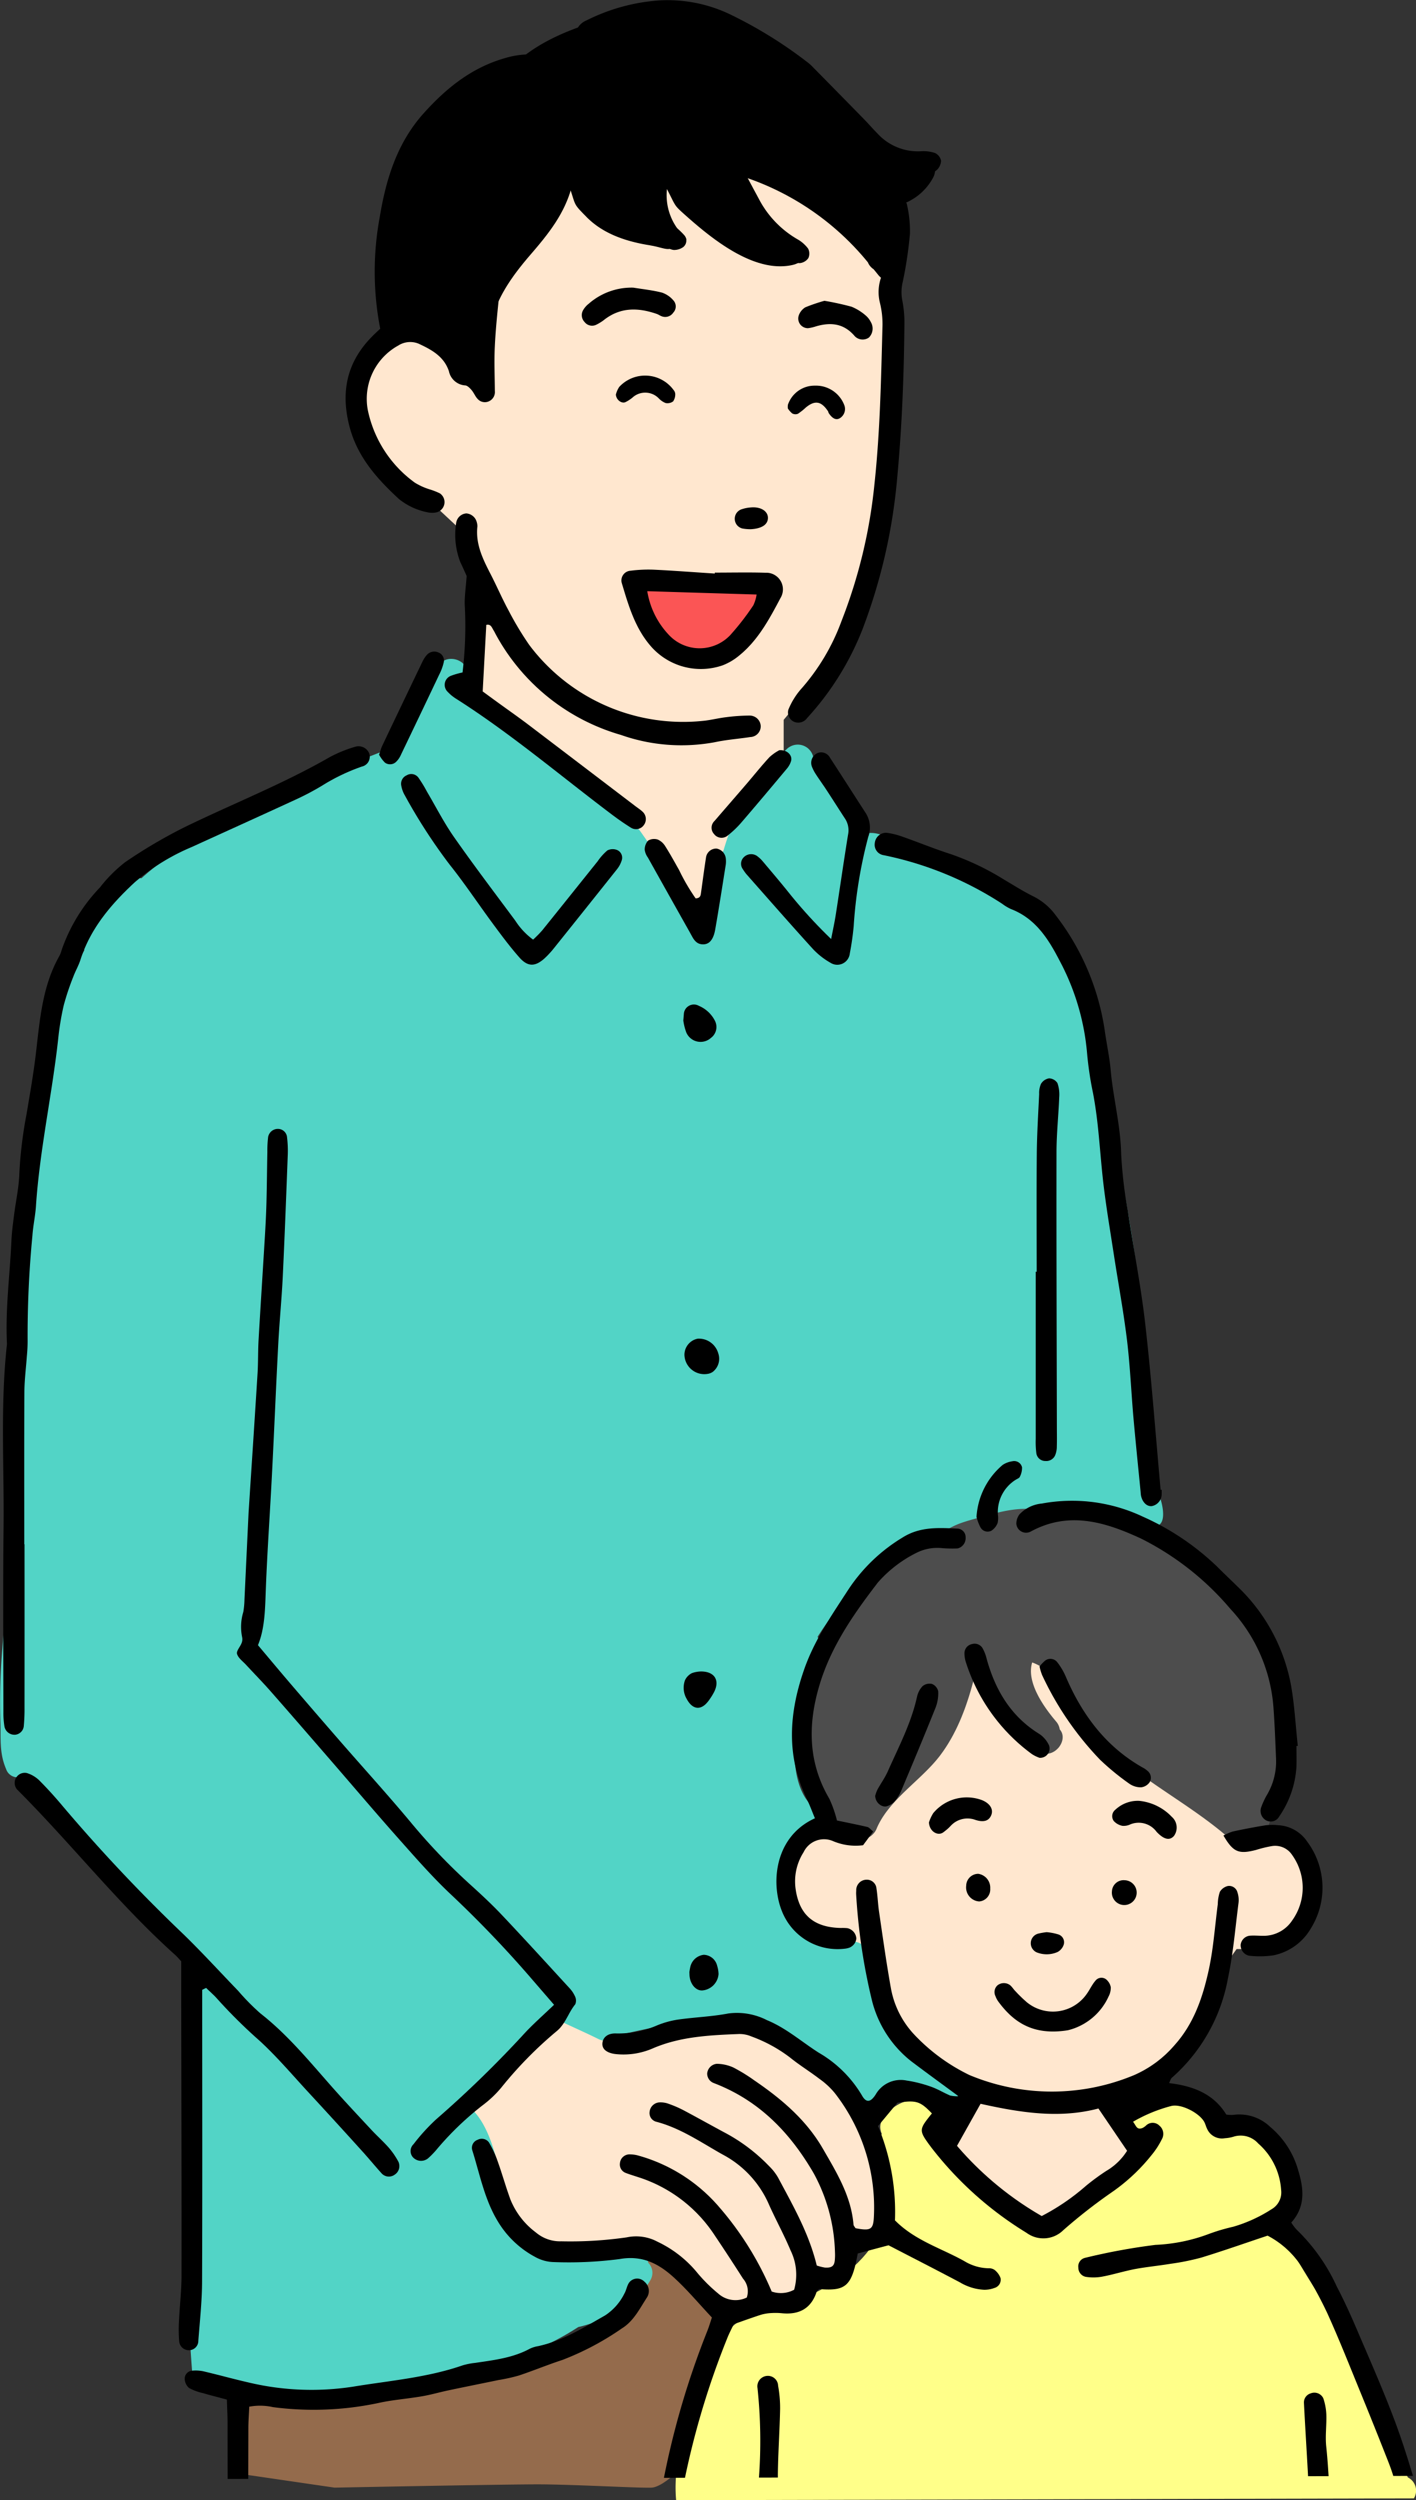
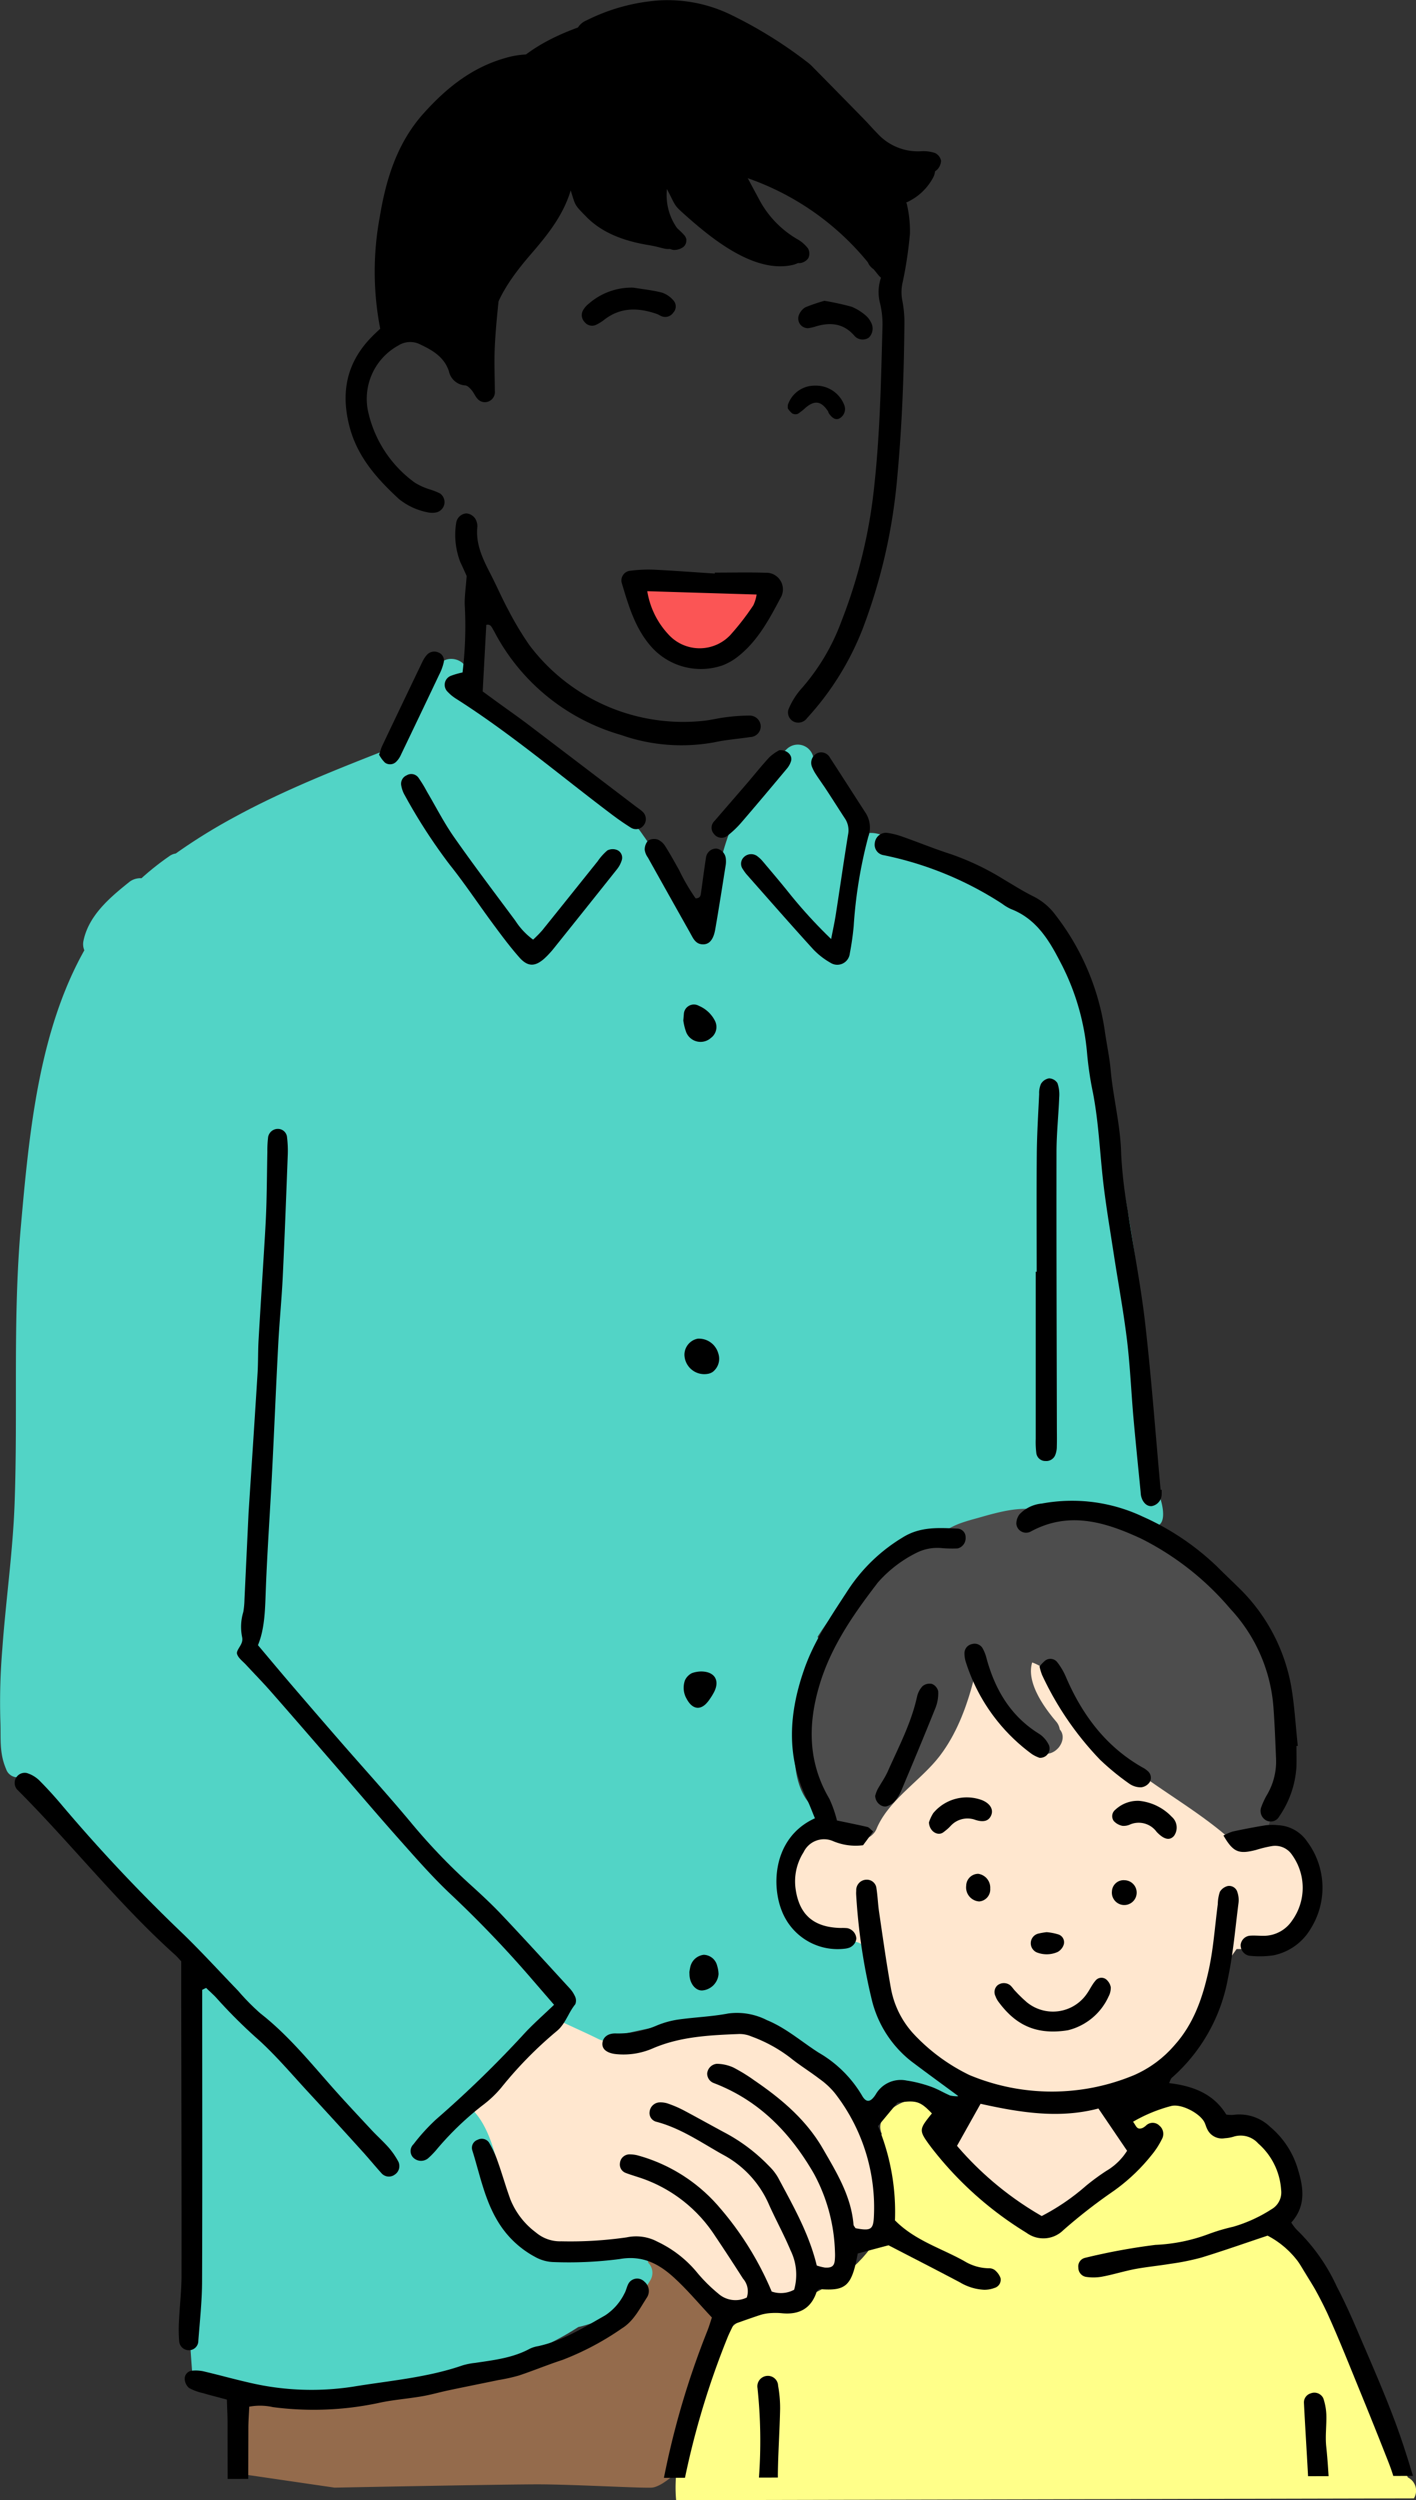
<svg xmlns="http://www.w3.org/2000/svg" id="グループ_23010" data-name="グループ 23010" width="186.285" height="328.849" viewBox="0 0 186.285 328.849">
  <rect x="0" y="0" width="186.285" height="328.849" fill="#333333" stroke="none" />
  <path id="パス_78556" data-name="パス 78556" d="M-8769.659-10550.859l-4.416-4.346-3.258-3.33-2.9-.724-.723,2.316s.289,3.548-.29,4.055-7.748,4.345-7.748,4.345l-12.743,3.547a71.814,71.814,0,0,1-8.76,1.448c-2.173,0-22.01,1.376-22.01,1.376l-1.014,2.39,1.014,5.213-1.014,3.765,12.887,1.883s22.155-.435,26.717-.435,13.321.508,14.988.435,5.212-3.548,5.212-4.852S-8769.659-10550.859-8769.659-10550.859Z" transform="translate(8864.647 10856.126)" fill="#946b4c" />
  <path id="パス_78554" data-name="パス 78554" d="M-8720.658-10650.052h-8.907l-6.681,12.409-.955,6.839-4.612,3.817-1.91.955h-3.976l-2.705,2.226a29.431,29.431,0,0,0-1.431,3.66c0,.476-.477,3.978,0,4.136a52.122,52.122,0,0,1,4.136,3.5l2.7.8,3.182,1.589,3.657,8.749,5.568,6.522,4.136,1.75.795,3.341-3.5,3.34,7,12.724,9.385-1.113,12.087-7.952-5.088-3.658,1.908-5.727s6.2-2.862,6.681-4.136,3.659-9.862,3.659-9.862l2.862-3.978h3.5l5.727-3.34.955-5.727-1.751-5.727h-8.431l-7.636-10.339-14.474-13.2Z" transform="translate(8855.352 10866.486)" fill="#ffe7cf" />
-   <path id="パス_78551" data-name="パス 78551" d="M-8777.364-10877.614s-18.279,6.183-18.279,7.258v7.8l-4.3,11.828-3.765,3.764-7.258-1.612-3.494,2.956-2.151,4.839,2.151,5.377,3.494,7.526h3.765l1.612,1.881,4.032,3.765,1.613,4.033v14.784l-1.613,1.613,5.914,4.033,13.71,11.559,2.957,2.956,8.064,13.174,3.227-10.217,4.838-7.526,3.227-5.645v-4.3l7.8-9.41s5.646-18.818,5.913-20.7,0-32.527,0-32.527l-7.258-8.333-21.237-8.871Z" transform="translate(8862.719 10892.449)" fill="#ffe7cf" />
  <path id="パス_78552" data-name="パス 78552" d="M1.234,10.658l10.777.878h6.624L18.885,8.2l-1.6-3.535L15.075,1.947,11.1,0,6.737,1.434,2.981,5.328,0,10.348Z" transform="translate(102.856 87.053) rotate(177)" fill="#fb5555" />
  <path id="パス_78555" data-name="パス 78555" d="M-8793.577-10599.288s11.239,6.742,12.094,6.987,11.127-1.513,11.127-1.513h11.135l8.564,6.118,5.385,8.443,1.223,8.81-.733,4.527h-3.182l-.856.978a12.1,12.1,0,0,1-1.347,2.325,9.466,9.466,0,0,0-1.223,1.469h-3.672l1.1,2.447-2.445,1.1h-3.55l-4.16,1.591s-4.405-1.1-4.405-1.591-4.159-6-4.159-6l-5.507-.733h-13.948l-3.916-9.667-1.713-6.118-2.57-3.916,3.06-13.459Z" transform="translate(8860.86 10860.693)" fill="#ffe7cf" />
  <g id="グループ_22998" data-name="グループ 22998" transform="translate(0 0)">
    <path id="パス_78504" data-name="パス 78504" d="M1714.761,750.85c.456-6.336,1.372-12.631,1.607-18.98.451-12.2-.253-24.324.826-36.512,1.092-12.37,2.355-25.664,8.353-36.349a2.08,2.08,0,0,1-.113-1.25c.681-3.312,3.425-5.645,5.939-7.662a2.369,2.369,0,0,1,1.692-.564,36.121,36.121,0,0,1,3.682-2.915,1.942,1.942,0,0,1,.83-.339,74.018,74.018,0,0,1,7.563-4.7c6.944-3.809,14.377-6.666,21.737-9.553,1.327-2.4,2.843-4.694,3.985-7.166a1.944,1.944,0,0,1,.447-1.033c.226-.559.433-1.133.6-1.72.744-2.5,4.666-1.435,3.916,1.083-.117.388-.248.772-.388,1.146,7.021,5.9,13.98,12.188,21.566,17.315a2.1,2.1,0,0,1,.777.934,2.186,2.186,0,0,1,.857.7,121.213,121.213,0,0,1,8.579,13.922c.879-4.373,1.516-8.836,2.969-13.069a29.6,29.6,0,0,1,7.825-11.643,2.084,2.084,0,0,1,3.461,1.823,75.84,75.84,0,0,0,6.232,9.707c1.061-.853,2.518-.307,3.651.149,2.054.83,4.039,1.832,6.015,2.834,4.133,2.1,8.276,4.269,12.225,6.7a2.078,2.078,0,0,1,1.39.857c6.9,9.431,8.656,21.737,10.745,32.955a230.068,230.068,0,0,1,4.422,41.625.912.912,0,0,1-.014.117,1.94,1.94,0,0,1,.84,1.553c.3.609,1.39,4.458-1.142,3.9-3.24-.722-6.29-2.333-9.594-2.762-3.457-.446-7.365.835-10.686,1.674a82.273,82.273,0,0,0-8.868,2.243,23.27,23.27,0,0,0-6.331,3.926,40.544,40.544,0,0,0-8.349,9.522,1.951,1.951,0,0,1,.095,2.062,28.883,28.883,0,0,0-2.987,10.374c-.343,3.358-.261,8.046,2.708,10.312,1.828,1.394.429,4.341-1.367,3.854-2.595,2.026-4.179,5.162-2.776,8.42,1.53,3.557,5.316,5.131,8.984,5.05a2.064,2.064,0,0,1,2.031,2.031c.451,5.176,3.109,9.269,5.907,13.448,1.62.5,3.195,1.309,4.788,1.742,2.522.69,1.449,4.607-1.083,3.917-1.475-.4-2.874-1.029-4.314-1.543-.266-.095-.528-.194-.786-.275a1.991,1.991,0,0,1-.69-.18,1.289,1.289,0,0,0-1.638,1.033,2.111,2.111,0,0,1-3.9.2c-4.572-2.888-8.515-6.85-13.664-8.736-5.763-2.112-11.922-.6-17.708.726a2.031,2.031,0,0,1-2.454.451c-1.941-.966-3.971-1.823-5.93-2.8-2.459,2.374-5,4.661-7.428,7.062-1.331,1.322-2.784,2.74-4.066,4.283,3.249,2.414,3.872,7.08,5.036,10.848a10.784,10.784,0,0,0,4.973,6.719c3.561,2.071,8.086,1.986,12.049,1.688a1.716,1.716,0,0,1,1.932,1.625,1.874,1.874,0,0,1,.275,2.333c-1.936,3.362-5.284,5.023-8.912,6-.184.05-.37.09-.554.136a36.444,36.444,0,0,1-7.256,3.637,91.148,91.148,0,0,1-17.193,4.851,70.6,70.6,0,0,1-16.291,1.517,18.2,18.2,0,0,1-6.954-1.39,2.175,2.175,0,0,1-3.032-1.783,343,343,0,0,1,0-53.7,2.087,2.087,0,0,1,.3-.939,56.977,56.977,0,0,0-5.614-5.555c-3.348-3.172-6.715-6.331-9.905-9.671-1.756-1.836-5.483-5.528-7.541-9.3a1.577,1.577,0,0,1-1.782-1.043c-.944-2.211-.668-4.056-.763-6.4A84.12,84.12,0,0,1,1714.761,750.85Z" transform="translate(-1714.451 -534.017)" fill="#52d4c6" />
    <path id="パス_78505" data-name="パス 78505" d="M1781.084,465.062a1.94,1.94,0,0,1-.073-.5c-.058-4.531,1.268-8.506,2.933-12.432a1.593,1.593,0,0,1,0-.2,12.751,12.751,0,0,1,3.263-7.22,1.591,1.591,0,0,1,.6-.645,27.029,27.029,0,0,1,7.329-5.059c.83-.41,1.665-.794,2.509-1.164,3.191-2.906,7.536-4.575,11.684-5.727a.3.3,0,0,0,.045-.018c.14-.068.276-.131.4-.2a2.249,2.249,0,0,1,.631-.217,19.128,19.128,0,0,1,3.615-.988c7.008-1.155,13.516,2.04,18.881,6.232a95.137,95.137,0,0,1,7.712,7.067c2.305,2.251,4.91,5.74,8.182,6.431a2.1,2.1,0,0,1,.406.135c1.345-1.755,4.4.2,3.289,2.4a7.411,7.411,0,0,1-4.6,3.687,25.842,25.842,0,0,1,.072,6.079c.05.063.1.122.149.185,1.6,2.036-1.254,4.932-2.869,2.871-.195-.249-.4-.487-.592-.731a2.01,2.01,0,0,1-.762-.912,35.437,35.437,0,0,0-17.189-11.516,20.109,20.109,0,0,1,3.885,6.218,1.719,1.719,0,0,1-.067,1.49c.834.284,1.668-.027,2.306.253,2.687,1.178,3.642,3.366,1.083,3.917-5.109,1.092-10.758-3.633-14.251-6.76-1.3-1.169-1.038-1-2.2-3.244a7.513,7.513,0,0,0,1.615,5.517c2.043,1.953.177.71-.6,1.8-.591,1.051-1.36.4-3.209.1-.013,0,0,0-.009-.009-3.113-.487-6.177-1.491-8.379-3.733-1.633-1.67-1.418-1.406-2.081-3.486-.975,3.213-2.907,5.686-5.222,8.366-3.939,4.554-5.471,7.656-6.148,13.481-.248,2.157-3.353,2.906-3.989.542-.727-2.7-2.076-4.477-5.041-4.441-2.234.027-3.024-1.764-3.308-3.682A13.957,13.957,0,0,1,1781.084,465.062Z" transform="translate(-1729.713 -429.631)" />
    <path id="パス_78506" data-name="パス 78506" d="M1677.528,893.9a2.127,2.127,0,0,1,.637-1.345,26.548,26.548,0,0,1,5.383-13.258c2.812-3.61,7.157-8.488,12.1-8.863,1.267-1.178,3.294-1.634,4.887-2.089,2.333-.663,5.1-1.44,7.545-1a2.179,2.179,0,0,1,.383.108c8.1-4.3,18.046,3.7,23.791,9.052,3.912,3.642,7.279,7.7,8.547,13.024,1.57,6.584-.406,13.547-2.423,19.8a2.077,2.077,0,0,1-3.041,1.132,2.037,2.037,0,0,1-2.383-.239c-4.431-3.777-9.625-6.52-14.093-10.271A35.242,35.242,0,0,1,1713.4,894c-1.051-1.422-2.838-3.091-3.155-4.891-.523-.379-1.052-.745-1.6-1.083a5.935,5.935,0,0,0-1.227-.6c-.808,2.621,1.566,5.907,3.132,7.748a2.014,2.014,0,0,1,.492,1.056c1.214,1.349-.636,3.944-2.725,3.037-3.624-1.58-5.876-6.9-7.284-10.271-.221-.532-.478-1.155-.726-1.832-.921,4.408-2.328,8.989-5.041,12.545-2.472,3.244-6.76,5.79-8.335,9.626a2.272,2.272,0,0,1-3.447.9c-1.575.113-2.649-1.792-3.281-3.642C1677.619,903.152,1677.121,897.944,1677.528,893.9Z" transform="translate(-1571.626 -668.759)" fill="#4d4d4d" />
    <path id="パス_78507" data-name="パス 78507" d="M1644.465,1076.38c1.019-2.59,2.044-5.14,4.377-6.828,2.08-1.507,4.62-1.981,7.044-2.69,5.74-1.674,12.555-6.818,12.776-13.258.077-2.238-.533-4.436-.5-6.661a2.382,2.382,0,0,1-.293-2.242,2.074,2.074,0,0,1,.339-2.274,5.692,5.692,0,0,1,6.187-2.031,1.975,1.975,0,0,1,1.128,3.018c-.005.032-.005.054-.01.082-.55,2.554,2.415,5.568,3.981,7.2a22.166,22.166,0,0,0,8.785,5.966c3.818,1.227,7.613-3.308,10.289-5.425,1.056-.834,3.511-1.841,3.989-3.172a3.328,3.328,0,0,0-.035-1.666,2.339,2.339,0,0,1-.686.095c-1.9,0-2.937-2.919-1.024-3.786.081-.036.162-.068.248-.1a9.442,9.442,0,0,1,6.832-2.73,3.961,3.961,0,0,1,3.249,1.335,5.779,5.779,0,0,1,.772,1.25c.113.275.24.542.371.8.013,0,.018,0,.031,0,6.069-1.553,8.52,5.885,8.633,10.528.064,2.752.208,4.883,1.516,7.373a85.645,85.645,0,0,0,5.352,8.191c4.269,6.3,6.164,13.659,9.255,20.541a.64.64,0,0,0,.086.05,1.934,1.934,0,0,1,.711,2.712l-97.054.236C1640.3,1087.434,1642.508,1081.349,1644.465,1076.38Z" transform="translate(-1551.862 -764.04)" fill="#ffff89" />
    <path id="パス_78508" data-name="パス 78508" d="M1762.2,1053.105q-1.829-4.66-3.727-9.292c-1.405-3.432-2.769-6.884-4.3-10.259a53.183,53.183,0,0,0-3.209-5.848,11.857,11.857,0,0,0-4.654-4.371c-2.9.968-5.773,1.983-8.687,2.877a31.647,31.647,0,0,1-4.068.824c-1.548.259-3.118.4-4.659.689-1.455.274-2.876.727-4.331,1a6.333,6.333,0,0,1-2.175.029,1.221,1.221,0,0,1-.976-1.211,1.153,1.153,0,0,1,.855-1.282,81.72,81.72,0,0,1,9.283-1.711,22.686,22.686,0,0,0,7.026-1.435,25.037,25.037,0,0,1,3.2-.947,19.135,19.135,0,0,0,5.041-2.3,2.553,2.553,0,0,0,1.269-2.577,8.863,8.863,0,0,0-3.007-6.075,3.094,3.094,0,0,0-3.306-.879,4.9,4.9,0,0,1-1.095.185,2.134,2.134,0,0,1-2.307-1.189c-.169-.328-.245-.708-.433-1.021-.706-1.176-3.068-2.36-4.314-2.028a20.054,20.054,0,0,0-5.016,2.07c.411.526.484,1.138,1.266.812a2.339,2.339,0,0,0,.452-.322,1.244,1.244,0,0,1,1.757.031,1.4,1.4,0,0,1,.314,1.778,10.616,10.616,0,0,1-1.358,2.091,24.519,24.519,0,0,1-5.262,4.909,70.12,70.12,0,0,0-6.345,4.963,3.732,3.732,0,0,1-4.845.343,46.214,46.214,0,0,1-12.563-11.278c-1.646-2.223-1.61-2.261.121-4.422-1.537-1.612-2.079-1.776-4.537-1.4l-2.549,3.065a29.473,29.473,0,0,1,2.227,12.4c2.647,2.679,6.122,3.667,9.167,5.387a6.378,6.378,0,0,0,3.166.917,1.243,1.243,0,0,1,.785.226,2.468,2.468,0,0,1,.773,1.06,1.121,1.121,0,0,1-.8,1.3,3.707,3.707,0,0,1-1.346.241,6.814,6.814,0,0,1-3.159-.953c-3.181-1.687-6.391-3.322-9.432-4.9l-4.05,1.077c-.782,4.285-1.52,4.978-5.072,4.682-.12.136-.3.251-.353.409-.745,2.2-2.33,2.989-4.547,2.772a8.547,8.547,0,0,0-1.391-.025,5.806,5.806,0,0,0-1.342.217c-1.126.358-2.235.767-3.6,1.24-.2.419-.544,1.071-.823,1.75a107.46,107.46,0,0,0-5.6,18.46l-2.77.007a109.215,109.215,0,0,1,5.655-19.185c.274-.671.476-1.372.657-1.9-1.713-1.825-3.2-3.606-4.9-5.17-2.014-1.864-4.212-3.072-7.276-2.517a51.634,51.634,0,0,1-8.6.393,5.226,5.226,0,0,1-2.372-.62,12.7,12.7,0,0,1-5.006-4.717c-1.761-2.89-2.378-6.215-3.377-9.39a1.113,1.113,0,0,1,.712-1.357,1.156,1.156,0,0,1,1.495.36,13.508,13.508,0,0,1,1.148,2.491c.591,1.653,1.062,3.35,1.668,5a10.11,10.11,0,0,0,3.366,4.348,4.883,4.883,0,0,0,3.325,1.152,51.768,51.768,0,0,0,8.6-.517,5.948,5.948,0,0,1,4.067.576A15.132,15.132,0,0,1,1671.1,1028a20.828,20.828,0,0,0,2.932,2.948,3.4,3.4,0,0,0,3.758.529,2.511,2.511,0,0,0-.488-2.482q-1.868-2.93-3.807-5.815a18.827,18.827,0,0,0-10.027-7.553c-.528-.174-1.064-.332-1.582-.534a1.185,1.185,0,0,1-.776-1.322,1.261,1.261,0,0,1,1.355-1.122,4.113,4.113,0,0,1,1.095.163,21.652,21.652,0,0,1,10.633,6.8,41.414,41.414,0,0,1,6.878,11.075,3.7,3.7,0,0,0,2.952-.235,7.234,7.234,0,0,0-.472-5.182c-.891-2.135-2.027-4.167-2.956-6.287a13.517,13.517,0,0,0-6.03-6.346c-2.812-1.583-5.5-3.454-8.7-4.289a1.177,1.177,0,0,1-.86-1.276,1.386,1.386,0,0,1,1.258-1.262,3.1,3.1,0,0,1,1.089.13,14.974,14.974,0,0,1,2.043.861c1.968,1.041,3.905,2.135,5.869,3.182a23.166,23.166,0,0,1,5.49,4.233,6.759,6.759,0,0,1,1.183,1.533c1.961,3.68,4.047,7.307,5.061,11.516a7.469,7.469,0,0,0,1.039.267c.908.071,1.266-.188,1.335-.951a7.247,7.247,0,0,0,.023-1.112,22.861,22.861,0,0,0-2.8-10.339c-3.141-5.41-7.216-9.584-13.11-11.852a1.327,1.327,0,0,1-.9-1.283,1.4,1.4,0,0,1,1.284-1.263,5.576,5.576,0,0,1,2.118.466,22.462,22.462,0,0,1,2.842,1.747c3.552,2.426,6.789,5.165,8.982,8.965,1.81,3.139,3.717,6.228,4.023,9.974.013.163.172.314.263.471,1.966.382,2.328.182,2.413-1.407a24.464,24.464,0,0,0-5.142-16.37,10.251,10.251,0,0,0-2.029-1.874c-1.252-.96-2.606-1.786-3.83-2.777a19.193,19.193,0,0,0-5.1-2.79,4.033,4.033,0,0,0-1.6-.325c-3.892.158-7.781.324-11.445,1.92a9.649,9.649,0,0,1-4.629.739c-1.281-.1-2.021-.628-1.933-1.472.08-.769.727-1.321,1.864-1.258a12.859,12.859,0,0,0,5.4-1.093,12.193,12.193,0,0,1,2.674-.732c2.2-.308,4.436-.389,6.613-.8a8.654,8.654,0,0,1,5.09.873c2.531,1.038,4.551,2.84,6.813,4.28a15.774,15.774,0,0,1,5.673,5.6c.55,1,1.137.986,1.833-.118a3.792,3.792,0,0,1,4.045-1.819,17.049,17.049,0,0,1,3.215.81c.871.3,1.671.8,2.521,1.162a4.516,4.516,0,0,0,1.112.1c-2.275-1.681-4.292-3.143-6.277-4.644a14.71,14.71,0,0,1-5.148-8.087,78.327,78.327,0,0,1-2.042-13.744,3.44,3.44,0,0,1,.006-.555,1.372,1.372,0,0,1,1.35-1.458,1.268,1.268,0,0,1,1.314,1.184c.158,1.006.188,2.033.337,3.041.5,3.392.971,6.79,1.58,10.163a12,12,0,0,0,3.159,6.1,24.8,24.8,0,0,0,7.163,5.212,28.114,28.114,0,0,0,21.638.01,14.808,14.808,0,0,0,5.321-3.932c2.589-2.873,3.752-6.391,4.537-10.021.6-2.8.791-5.688,1.165-8.536a5.457,5.457,0,0,1,.272-1.623,1.666,1.666,0,0,1,1.052-.766,1.124,1.124,0,0,1,1.265.85,3.16,3.16,0,0,1,.139,1.363c-.427,3.31-.7,6.656-1.388,9.911a22.819,22.819,0,0,1-7.38,13.092c-.177.151-.233.442-.366.706,3.132.376,5.84,1.385,7.521,4.138a4.313,4.313,0,0,0,.906.045,5.849,5.849,0,0,1,4.864,1.57,11.52,11.52,0,0,1,3.707,5.767c.726,2.382.96,4.734-.924,6.823a6.032,6.032,0,0,0,.71.939,24.623,24.623,0,0,1,5.268,7.461c.989,1.887,1.87,3.836,2.707,5.8,1.713,4.007,3.483,8,5,12.077.86,2.315,1.615,4.673,2.318,7.045l-2.582.007C1762.654,1054.326,1762.442,1053.713,1762.2,1053.105Zm-38.15-46.493c-5.145,1.365-10.333.532-15.5-.621l-3.1,5.531a42.556,42.556,0,0,0,11.143,9.235,29.058,29.058,0,0,0,5.815-3.967,30.326,30.326,0,0,1,2.668-1.961,8.007,8.007,0,0,0,2.75-2.658C1726.648,1010.434,1725.48,1008.712,1724.054,1006.612Z" transform="translate(-1579.549 -729.276)" fill-rule="evenodd" />
    <path id="パス_78509" data-name="パス 78509" d="M1826.12,1122.733a1.376,1.376,0,0,1,1.2-1.589,1.343,1.343,0,0,1,1.512,1.291,16.47,16.47,0,0,1,.265,3.041c-.061,2.875-.262,5.748-.3,8.623,0,.137,0,.276,0,.413l-2.487.006A66.213,66.213,0,0,0,1826.12,1122.733Z" transform="translate(-1726.466 -808.632)" fill-rule="evenodd" />
    <path id="パス_78510" data-name="パス 78510" d="M1666.222,1127.4a1.236,1.236,0,0,1,.895-1.267,1.3,1.3,0,0,1,1.651.65,7.6,7.6,0,0,1,.4,2.15c.046,1.39-.16,2.8-.016,4.17.137,1.306.232,2.612.313,3.921l-2.7.007c0-.065-.008-.13-.011-.194C1666.581,1133.687,1666.38,1130.543,1666.222,1127.4Z" transform="translate(-1494.678 -811.33)" fill-rule="evenodd" />
    <path id="パス_78511" data-name="パス 78511" d="M1870.008,1111.769c0-.917-.052-1.834-.089-3.066-1.226-.33-2.2-.573-3.17-.857a6.843,6.843,0,0,1-1.807-.671,1.666,1.666,0,0,1-.567-1.152,1.055,1.055,0,0,1,1.014-1.126,4.843,4.843,0,0,1,1.632.132c1.89.444,3.761.969,5.653,1.4a35.753,35.753,0,0,0,13.833.577c4.827-.794,9.762-1.187,14.44-2.809a9.047,9.047,0,0,1,1.635-.32c2.471-.371,4.964-.648,7.216-1.877a4.009,4.009,0,0,1,1.061-.323c3.233-.7,5.989-2.443,8.81-4.039a7.268,7.268,0,0,0,2.548-2.885c.232-.394.307-.877.523-1.282a1.317,1.317,0,0,1,2.122-.263,1.573,1.573,0,0,1,.344,2.025c-.958,1.47-1.767,3.142-3.289,4.085a36.844,36.844,0,0,1-7.837,4.163c-1.933.629-3.816,1.413-5.745,2.056a23.838,23.838,0,0,1-2.708.6c-2.174.452-4.352.884-6.524,1.343-1.176.248-2.336.587-3.518.79-1.918.329-3.875.465-5.767.889a41.128,41.128,0,0,1-13.833.536,7.75,7.75,0,0,0-3.122-.058c-.043.987-.115,1.9-.118,2.806q-.009,3.345-.016,6.69l-2.711.008Q1870.011,1115.46,1870.008,1111.769Z" transform="translate(-1840.072 -793.08)" fill-rule="evenodd" />
    <path id="パス_78512" data-name="パス 78512" d="M1927.344,872.871c-1.37,1.311-2.624,2.417-3.769,3.627a143.379,143.379,0,0,1-11.74,11.435,25.785,25.785,0,0,0-2.993,3.29,1.23,1.23,0,0,0-.009,1.762,1.453,1.453,0,0,0,2.01.013,10.876,10.876,0,0,0,1.149-1.208,39.624,39.624,0,0,1,6.245-5.926,14.285,14.285,0,0,0,2.184-2.127,52.36,52.36,0,0,1,7.2-7.344c1.226-.961,1.578-2.459,2.511-3.587a1.275,1.275,0,0,0-.033-1.043,4.019,4.019,0,0,0-.775-1.135c-2.948-3.213-5.885-6.438-8.882-9.607-1.337-1.413-2.772-2.739-4.216-4.046a78.951,78.951,0,0,1-7.685-8.042c-3.028-3.635-6.215-7.137-9.322-10.706q-3.288-3.778-6.545-7.582c-1.387-1.619-2.752-3.258-4.285-5.076.95-2.308.937-4.965,1.043-7.628.2-5,.552-9.991.807-14.988.289-5.652.52-11.307.817-16.958.156-2.965.452-5.922.594-8.886.26-5.375.458-10.753.663-16.131a14.63,14.63,0,0,0-.1-2.221,1.2,1.2,0,0,0-1.087-1.091,1.3,1.3,0,0,0-1.4,1.07,14.7,14.7,0,0,0-.1,1.937c-.044,2.224-.061,4.449-.12,6.672-.039,1.484-.116,2.968-.205,4.45-.271,4.535-.568,9.069-.83,13.6-.085,1.481-.046,2.969-.138,4.45-.366,5.924-.761,11.848-1.145,17.772-.012.185-.026.37-.036.556q-.268,5.688-.538,11.378a11.008,11.008,0,0,1-.155,1.659,6.682,6.682,0,0,0-.153,3.3,1.315,1.315,0,0,1-.069.779c-.189.5-.715,1.049-.6,1.432.161.547.761.972,1.189,1.435,1.068,1.157,2.174,2.28,3.213,3.462,2.573,2.925,5.12,5.873,7.673,8.816,3.1,3.575,6.158,7.186,9.3,10.721,2.218,2.493,4.423,5.019,6.857,7.293a148.225,148.225,0,0,1,10.754,11.276C1925.467,870.7,1926.31,871.675,1927.344,872.871Z" transform="translate(-1854.452 -609.176)" fill-rule="evenodd" />
-     <path id="パス_78513" data-name="パス 78513" d="M1948.522,751.093c0-6.684-.021-13.367.015-20.05.01-1.57.216-3.138.324-4.708a19.352,19.352,0,0,0,.1-1.945,137.061,137.061,0,0,1,.633-13.9c.089-1.294.376-2.574.463-3.867.494-7.415,2.127-14.678,2.932-22.052a35.555,35.555,0,0,1,.731-4.39,33.438,33.438,0,0,1,1.227-3.674c.287-.782.719-1.513.97-2.3,1.312-4.128,4.051-7.311,7.108-10.153a27.986,27.986,0,0,1,7.545-4.673c4.555-2.08,9.119-4.139,13.665-6.237a34.864,34.864,0,0,0,3.443-1.816,25.886,25.886,0,0,1,5.253-2.523,1.322,1.322,0,0,0,.972-1.718,1.508,1.508,0,0,0-1.836-.891,17.542,17.542,0,0,0-3.337,1.354c-6.124,3.523-12.7,6.105-19.029,9.182a66.184,66.184,0,0,0-7.9,4.643,18.878,18.878,0,0,0-3.328,3.334,22.477,22.477,0,0,0-5.041,8.247,3.815,3.815,0,0,1-.3.777c-2.264,4-2.564,8.461-3.091,12.882-.318,2.668-.785,5.32-1.233,7.972a56.17,56.17,0,0,0-.935,7.724c-.054,1.844-.469,3.676-.7,5.516-.139,1.1-.289,2.21-.34,3.32-.205,4.537-.819,9.057-.587,13.612-.895,8.051-.357,16.13-.448,24.2s-.027,16.151-.02,24.226a10.613,10.613,0,0,0,.146,1.931,1.34,1.34,0,0,0,1.445,1.03,1.263,1.263,0,0,0,1.086-1.109,24.038,24.038,0,0,0,.1-2.5q.01-10.721,0-21.441Z" transform="translate(-1945.328 -547.977)" fill-rule="evenodd" />
    <path id="パス_78514" data-name="パス 78514" d="M1909.487,484.806c-2.385-3.291-5.191-5.37-9.144-5.682a17.1,17.1,0,0,1-.805-5.165,40.1,40.1,0,0,1,2.269-13.927,21.037,21.037,0,0,1,10.221-11.286,10.746,10.746,0,0,1,5.333-1.374,5.38,5.38,0,0,0,1.372-.15,1.363,1.363,0,0,0,.976-1.492,1.2,1.2,0,0,0-1.039-1.141,11.316,11.316,0,0,0-4.944.4c-4.346,1.255-7.691,3.963-10.647,7.264-3.485,3.894-4.938,8.666-5.758,13.648a39.192,39.192,0,0,0,.068,14.658c-.24.229-.706.648-1.143,1.1-3.288,3.362-4.074,7.293-2.892,11.8,1.042,3.971,3.6,6.823,6.485,9.491a8.637,8.637,0,0,0,3.741,1.752,2.945,2.945,0,0,0,1.1.035,1.388,1.388,0,0,0,.566-2.513,8.358,8.358,0,0,0-1.282-.51,8.56,8.56,0,0,1-2.015-.9,15.717,15.717,0,0,1-6.2-9.578,8,8,0,0,1,4.03-8.473,2.9,2.9,0,0,1,2.666-.232c1.692.786,3.33,1.667,3.979,3.616a2.349,2.349,0,0,0,2.149,1.871c.294.023.608.352.83.611.3.345.464.8.771,1.134a1.274,1.274,0,0,0,1.516.342,1.326,1.326,0,0,0,.778-1.352c-.013-1.941-.1-3.886-.006-5.823.1-2.221.335-4.437.562-6.65a5.8,5.8,0,0,1,1.53-3.492c1.073-1.152,2.035-2.408,3.021-3.639a10.159,10.159,0,0,0,2.155-4.163,5.064,5.064,0,0,0,.154-1.093,1.524,1.524,0,0,0-1.149-1.4,1.231,1.231,0,0,0-1.523.889c-.746,3.587-3.379,5.888-5.668,8.409a3.6,3.6,0,0,0-1.056,2.179c-.27,2.955-.56,5.908-.839,8.862C1909.6,483.364,1909.564,483.9,1909.487,484.806Z" transform="translate(-1847.367 -437.323)" fill-rule="evenodd" />
    <path id="パス_78515" data-name="パス 78515" d="M1962.318,973.622c.506.5,1.051.957,1.511,1.491a67.367,67.367,0,0,0,5.532,5.469c2.314,2.127,4.356,4.552,6.5,6.866q3.493,3.78,6.945,7.6c.872.959,1.694,1.963,2.562,2.926a1.29,1.29,0,0,0,1.752.219,1.347,1.347,0,0,0,.491-1.712,10.218,10.218,0,0,0-1.248-1.824c-.734-.835-1.572-1.577-2.329-2.393-1.831-1.97-3.676-3.929-5.45-5.948-2.879-3.275-5.659-6.632-9.127-9.341a30.034,30.034,0,0,1-2.925-2.968c-2.383-2.469-4.7-5.01-7.155-7.4a219.173,219.173,0,0,1-15.849-16.8c-1.009-1.21-2.069-2.385-3.181-3.5a4.058,4.058,0,0,0-1.634-.951,1.328,1.328,0,0,0-1.244,2.189c7.084,7.078,13.279,15.005,20.748,21.714.34.306.633.664.826.869,0,1.56,0,2.947,0,4.334.019,12.341.054,24.683.041,37.024,0,1.943-.237,3.885-.329,5.829a19.744,19.744,0,0,0,.018,2.766,1.274,1.274,0,0,0,1.3,1.2,1.236,1.236,0,0,0,1.221-1.264c.2-2.586.481-5.174.491-7.762.051-12.156.02-24.312.019-36.468v-1.911Z" transform="translate(-1935.202 -712.15)" fill-rule="evenodd" />
    <path id="パス_78516" data-name="パス 78516" d="M1752.492,757.779c-.663-7.294-1.2-14.6-2.029-21.876-.564-4.972-1.552-9.9-2.293-14.849a59.077,59.077,0,0,1-.869-7.455c-.077-3.74-1.047-7.342-1.38-11.035-.157-1.75-.542-3.478-.783-5.222a32.563,32.563,0,0,0-6.48-15.18,8.129,8.129,0,0,0-2.957-2.47c-1.326-.658-2.581-1.461-3.859-2.215a34.665,34.665,0,0,0-7.014-3.338c-2.117-.677-4.178-1.529-6.278-2.266a9.739,9.739,0,0,0-2.148-.525,1.5,1.5,0,0,0-1.513,1.352,1.388,1.388,0,0,0,1.179,1.6,45.019,45.019,0,0,1,15.579,6.389,5.993,5.993,0,0,0,1.194.71c3.186,1.234,4.883,3.912,6.334,6.723a31.522,31.522,0,0,1,3.638,12.18,44.862,44.862,0,0,0,.772,5.223c.746,3.832.9,7.727,1.336,11.591.364,3.224.915,6.427,1.405,9.635.576,3.759,1.276,7.5,1.736,11.275.415,3.4.555,6.84.856,10.259.285,3.23.621,6.455.935,9.682.018.184.021.372.057.554.178.895.776,1.472,1.433,1.393a1.6,1.6,0,0,0,1.288-1.593c.009-.185,0-.37,0-.556Z" transform="translate(-1599.804 -561.814)" fill-rule="evenodd" />
    <path id="パス_78517" data-name="パス 78517" d="M1834.661,586.512c-.114,1.544-.274,2.622-.259,3.7a50.968,50.968,0,0,1-.283,8.988,9.672,9.672,0,0,0-1.549.446,1.269,1.269,0,0,0-.426,2.079,5.525,5.525,0,0,0,1.061.888c7.226,4.582,13.734,10.129,20.548,15.263.814.613,1.649,1.2,2.516,1.738a1.256,1.256,0,0,0,1.723-.372,1.317,1.317,0,0,0-.222-1.759c-.27-.251-.586-.452-.882-.677q-6.973-5.311-13.95-10.618c-1.4-1.065-2.85-2.075-4.276-3.112-.671-.487-1.339-.977-1.894-1.383.164-3.023.32-5.883.476-8.754.616-.146.731.376.965.731.1.154.175.327.264.49a27.314,27.314,0,0,0,16.483,13.255,23.94,23.94,0,0,0,12.34.959c1.536-.329,3.119-.443,4.676-.681a1.415,1.415,0,0,0,1.374-1.454,1.449,1.449,0,0,0-1.482-1.369,24.085,24.085,0,0,0-3.044.209c-.919.108-1.825.331-2.744.451a25.306,25.306,0,0,1-23.175-9.943,41.11,41.11,0,0,1-2.719-4.525c-.841-1.548-1.537-3.172-2.343-4.74-1.025-1.991-2.025-3.977-1.767-6.324a1.752,1.752,0,0,0-.077-.549,1.538,1.538,0,0,0-1.378-1.171,1.457,1.457,0,0,0-1.33,1.215,9.973,9.973,0,0,0,.541,5.195C1834.189,585.44,1834.521,586.2,1834.661,586.512Z" transform="translate(-1773.268 -510.748)" fill-rule="evenodd" />
    <path id="パス_78518" data-name="パス 78518" d="M1801.459,490.363a17.126,17.126,0,0,1-.9,6.059,5.814,5.814,0,0,0-.211,3.53,11.551,11.551,0,0,1,.334,3.009c-.186,6.949-.314,13.9-1.059,20.822a67.708,67.708,0,0,1-4.347,18.045,28,28,0,0,1-5.392,9,9.74,9.74,0,0,0-1.573,2.585,1.34,1.34,0,0,0,.994,1.71,1.433,1.433,0,0,0,1.462-.578,37.487,37.487,0,0,0,7.3-11.715,73.727,73.727,0,0,0,4.481-19.149c.671-6.927.954-13.869,1.015-20.822a15.032,15.032,0,0,0-.288-3.3,5.679,5.679,0,0,1,.084-2.435,53.234,53.234,0,0,0,.935-6.307,15.838,15.838,0,0,0-.4-3.84A1.352,1.352,0,0,0,1802.4,486a1.425,1.425,0,0,0-1.16,1.364C1801.244,488.191,1801.355,489.019,1801.459,490.363Z" transform="translate(-1684.583 -460.102)" fill-rule="evenodd" />
    <path id="パス_78519" data-name="パス 78519" d="M1777.121,912.2c-5.71,2.582-5.9,9.454-3.954,13.055a7.866,7.866,0,0,0,7.876,4.1,2.6,2.6,0,0,0,.542-.114,1.447,1.447,0,0,0,.984-1.231,1.493,1.493,0,0,0-1.181-1.355,6.331,6.331,0,0,0-.829-.025c-3.58-.068-5.513-1.707-5.988-5.185a7.141,7.141,0,0,1,1.063-4.793,2.976,2.976,0,0,1,3.792-1.481,7.609,7.609,0,0,0,4.029.573l1.331-1.8c-.349-.282-.534-.549-.769-.6-1.349-.316-2.709-.583-4-.853a15.557,15.557,0,0,0-1-2.854c-2.836-4.82-2.84-9.849-1.278-15.027,1.526-5.064,4.5-9.31,7.669-13.432a16.58,16.58,0,0,1,5.289-4,6.118,6.118,0,0,1,3.255-.5,17.2,17.2,0,0,0,1.937.031,1.39,1.39,0,0,0,1.054-1.449,1.12,1.12,0,0,0-1-1.157c-2.484-.106-4.942-.3-7.254,1.143a22.4,22.4,0,0,0-7.157,6.847c-2.171,3.343-4.439,6.606-5.786,10.409-2.057,5.814-2.454,11.565.356,17.269C1776.458,910.513,1776.739,911.293,1777.121,912.2Z" transform="translate(-1669.91 -673.038)" fill-rule="evenodd" />
    <path id="パス_78520" data-name="パス 78520" d="M1712.234,898.321c-.273-2.575-.421-5.171-.845-7.72a23.938,23.938,0,0,0-7.095-13.248c-.856-.848-1.737-1.67-2.585-2.526a34.056,34.056,0,0,0-9.855-6.655,21.792,21.792,0,0,0-13.278-1.727,4.645,4.645,0,0,0-2.943,1.41,2.063,2.063,0,0,0-.425,1.259,1.289,1.289,0,0,0,1.852,1.039c5.064-2.78,9.892-1.262,14.591.918a37.218,37.218,0,0,1,11.714,9.229,21.294,21.294,0,0,1,5.672,13c.163,2.214.244,4.436.336,6.654a8.608,8.608,0,0,1-1.179,4.789,9.683,9.683,0,0,0-.806,1.759,1.425,1.425,0,0,0,.729,1.641,1.269,1.269,0,0,0,1.678-.544,12.831,12.831,0,0,0,2.26-6.479c.036-.925.006-1.853.006-2.78Z" transform="translate(-1541.502 -668.682)" fill-rule="evenodd" />
    <path id="パス_78521" data-name="パス 78521" d="M1779.187,433.417c.034,1.188,1.428,2.044,2.176,1.286,2.278-2.31,5.329-2.442,8.179-3.029a11.56,11.56,0,0,1,4.4.152,17.758,17.758,0,0,1,4.732,1.533c4.035,2.076,7.977,4.333,11.169,7.659,1.923,2,3.819,4.034,5.778,6a30.816,30.816,0,0,0,3.3,2.953,9.136,9.136,0,0,0,6.895,1.426,1.648,1.648,0,0,0,.981-.444,1.79,1.79,0,0,0,.518-1.176,1.454,1.454,0,0,0-.772-1.012,4.738,4.738,0,0,0-1.9-.237,7.216,7.216,0,0,1-5.716-2.363c-.589-.588-1.131-1.226-1.713-1.821q-3.4-3.477-6.813-6.939a4.965,4.965,0,0,0-.622-.555,57.586,57.586,0,0,0-10.126-6.286,19.063,19.063,0,0,0-9.434-1.879,25.268,25.268,0,0,0-9.565,2.636A2.354,2.354,0,0,0,1779.187,433.417Z" transform="translate(-1703.512 -428.63)" fill-rule="evenodd" />
    <path id="パス_78522" data-name="パス 78522" d="M1744.736,768.365q0,11,0,21.992a11.614,11.614,0,0,0,.087,1.935,1.188,1.188,0,0,0,1.193.971,1.269,1.269,0,0,0,1.306-.838,3.005,3.005,0,0,0,.188-1.084c.026-.834.008-1.67.006-2.5-.023-12.062-.066-24.125-.048-36.188,0-2.407.26-4.813.355-7.222a4.607,4.607,0,0,0-.232-1.876,1.377,1.377,0,0,0-1.105-.626,1.561,1.561,0,0,0-1.057.721,2.988,2.988,0,0,0-.242,1.346c-.122,2.595-.287,5.189-.312,7.785-.047,5.2-.013,10.393-.013,15.588Z" transform="translate(-1608.477 -601.094)" fill-rule="evenodd" />
    <path id="パス_78523" data-name="パス 78523" d="M1837.617,595.17c-2.674-.175-5.347-.38-8.024-.51a18.169,18.169,0,0,0-3.035.136,1.281,1.281,0,0,0-1.187,1.569c.9,3.011,1.77,6.051,3.935,8.474a8.728,8.728,0,0,0,9.373,2.392,7.659,7.659,0,0,0,2.117-1.249c2.515-2.024,4-4.823,5.472-7.6a2.188,2.188,0,0,0-1.985-3.319c-2.218-.071-4.44-.017-6.659-.017C1837.621,595.088,1837.619,595.129,1837.617,595.17Zm5.506,2.758a5.1,5.1,0,0,1-.423,1.405,33.807,33.807,0,0,1-3.037,3.925,5.544,5.544,0,0,1-7.938.131,10.831,10.831,0,0,1-2.985-5.9Z" transform="translate(-1743.586 -519.728)" fill-rule="evenodd" />
    <path id="パス_78524" data-name="パス 78524" d="M1889.551,676.031a9.388,9.388,0,0,1-2.345-2.5c-2.707-3.647-5.453-7.266-8.056-10.985-1.324-1.89-2.377-3.97-3.554-5.963a17.077,17.077,0,0,0-1.155-1.888,1.163,1.163,0,0,0-1.507-.284,1.212,1.212,0,0,0-.728,1.36,3.874,3.874,0,0,0,.471,1.286,72.642,72.642,0,0,0,5.884,9.091c2.022,2.531,3.815,5.245,5.745,7.852,1.1,1.489,2.21,2.983,3.434,4.369,1.117,1.265,2.092,1.242,3.346.1a12.4,12.4,0,0,0,1.308-1.438q4.091-5.1,8.156-10.212a3.627,3.627,0,0,0,.656-1.2,1.1,1.1,0,0,0-.628-1.386,1.547,1.547,0,0,0-1.259.066,7.289,7.289,0,0,0-1.282,1.435c-2.438,3.034-4.864,6.079-7.309,9.108A16.179,16.179,0,0,1,1889.551,676.031Z" transform="translate(-1819.418 -552.439)" fill-rule="evenodd" />
    <path id="パス_78525" data-name="パス 78525" d="M1811.81,672.48a64.5,64.5,0,0,1-5.426-5.918c-1.153-1.448-2.355-2.857-3.548-4.273a4.358,4.358,0,0,0-.8-.749,1.368,1.368,0,0,0-1.766.229,1.209,1.209,0,0,0-.066,1.538,6.087,6.087,0,0,0,.486.673c2.883,3.26,5.747,6.537,8.675,9.757a9.687,9.687,0,0,0,2.371,1.872,1.654,1.654,0,0,0,2.527-1.229,35.786,35.786,0,0,0,.51-3.572,61.043,61.043,0,0,1,1.918-11.766,3.548,3.548,0,0,0-.365-3.18c-1.561-2.408-3.1-4.83-4.669-7.233a1.312,1.312,0,0,0-1.668-.6,1.411,1.411,0,0,0-.667,1.878,5.562,5.562,0,0,0,.527.975c.457.7.947,1.372,1.4,2.069.812,1.239,1.6,2.491,2.414,3.732a2.81,2.81,0,0,1,.363,2.117c-.561,3.47-1.058,6.951-1.6,10.425C1812.293,670.13,1812.091,671.022,1811.81,672.48Z" transform="translate(-1702.467 -548.966)" fill-rule="evenodd" />
    <path id="パス_78527" data-name="パス 78527" d="M1667.992,961.941c1.283,2.192,2,2.491,4.3,1.889a16.616,16.616,0,0,1,2.13-.513,2.678,2.678,0,0,1,2.63,1.218,7.382,7.382,0,0,1-.032,8.594,4.491,4.491,0,0,1-3.786,2c-.555,0-1.111-.052-1.664-.021a1.359,1.359,0,0,0-1.314,1.189,1.413,1.413,0,0,0,1.064,1.442,12.009,12.009,0,0,0,3.3-.053,7.38,7.38,0,0,0,4.839-3.48,10.142,10.142,0,0,0-.476-11.5,4.889,4.889,0,0,0-3.744-2.12,7.489,7.489,0,0,0-1.661,0c-1.462.233-2.917.514-4.365.825A6.735,6.735,0,0,0,1667.992,961.941Z" transform="translate(-1507.037 -720.508)" fill-rule="evenodd" />
    <path id="パス_78528" data-name="パス 78528" d="M1848.606,680.988a26.4,26.4,0,0,1-2.172-3.723c-.59-1.046-1.166-2.1-1.81-3.112a2.2,2.2,0,0,0-.992-.9,1.562,1.562,0,0,0-1.28.135,1.748,1.748,0,0,0-.445,1.208,2.209,2.209,0,0,0,.411,1.006q2.768,4.956,5.552,9.9c.405.725.722,1.552,1.756,1.532.8-.017,1.33-.642,1.563-1.987.489-2.819.929-5.647,1.378-8.473a3.338,3.338,0,0,0,.009-.827,1.49,1.49,0,0,0-1.228-1.315,1.364,1.364,0,0,0-1.367,1.122c-.248,1.549-.44,3.107-.663,4.661C1849.267,680.567,1849.254,680.965,1848.606,680.988Z" transform="translate(-1757.091 -562.821)" fill-rule="evenodd" />
    <path id="パス_78529" data-name="パス 78529" d="M1718.01,913.151a7.454,7.454,0,0,0,.332,1.109,40.977,40.977,0,0,0,7.639,11.16,33.369,33.369,0,0,0,3.848,3.151,2.677,2.677,0,0,0,1.542.472,1.612,1.612,0,0,0,1.1-.64,1.139,1.139,0,0,0-.227-1.5,3,3,0,0,0-.681-.472c-4.787-2.713-7.891-6.85-10.042-11.81a8.657,8.657,0,0,0-1.238-2.108,1.148,1.148,0,0,0-1.528-.144A4.884,4.884,0,0,0,1718.01,913.151Z" transform="translate(-1581.251 -693.95)" fill-rule="evenodd" />
    <path id="パス_78530" data-name="パス 78530" d="M1817.614,474.041a7.667,7.667,0,0,0,.565,1.559c1.359,2.314,2.73,4.623,4.186,6.876a14.865,14.865,0,0,0,4.974,4.361,2.274,2.274,0,0,0,1.286.393,1.579,1.579,0,0,0,1.1-.655,1.412,1.412,0,0,0-.03-1.255,4.533,4.533,0,0,0-1.439-1.251,13.146,13.146,0,0,1-5.085-5.375c-.882-1.626-1.746-3.26-2.616-4.892a6.386,6.386,0,0,0-.372-.743,1.385,1.385,0,0,0-1.4-.689A1.661,1.661,0,0,0,1817.614,474.041Z" transform="translate(-1723.384 -452.621)" fill-rule="evenodd" />
    <path id="パス_78531" data-name="パス 78531" d="M1780.021,934.128c.029.942.937,1.6,1.6,1.346a2.291,2.291,0,0,0,.917-.575,5.459,5.459,0,0,0,.889-1.392c1.539-3.656,3.069-7.315,4.545-11a5.217,5.217,0,0,0,.339-2.143,1.38,1.38,0,0,0-.827-.961,1.448,1.448,0,0,0-1.234.3,2.985,2.985,0,0,0-.734,1.431c-.767,3.463-2.417,6.576-3.838,9.778-.372.838-.925,1.593-1.362,2.4A4.545,4.545,0,0,0,1780.021,934.128Z" transform="translate(-1664.884 -697.915)" fill-rule="evenodd" />
    <path id="パス_78532" data-name="パス 78532" d="M1757.36,922.736a1.228,1.228,0,0,0,1.263-1.639,3.69,3.69,0,0,0-1.206-1.452c-3.794-2.315-5.867-5.8-7.01-9.969a5.3,5.3,0,0,0-.491-1.289,1.215,1.215,0,0,0-1.418-.611,1.228,1.228,0,0,0-1,1.179,3.836,3.836,0,0,0,.232,1.344,23.931,23.931,0,0,0,8.656,11.961A4.93,4.93,0,0,0,1757.36,922.736Z" transform="translate(-1620.617 -691.53)" fill-rule="evenodd" />
    <path id="パス_78533" data-name="パス 78533" d="M1853.477,475.568a8.04,8.04,0,0,0,2.82,6.393c1.284,1.189,2.671,2.268,4.034,3.368a1.766,1.766,0,0,0,.984.447,2.068,2.068,0,0,0,1.244-.385,1.08,1.08,0,0,0,.178-1.508,9.583,9.583,0,0,0-1.4-1.3c-1.176-1.032-2.381-2.033-3.532-3.091a4.108,4.108,0,0,1-1.358-3.215,12.85,12.85,0,0,0-.168-2.2,1.378,1.378,0,0,0-1.308-1.213,1.432,1.432,0,0,0-1.489,1.332A12.223,12.223,0,0,0,1853.477,475.568Z" transform="translate(-1772.673 -452.896)" fill-rule="evenodd" />
    <path id="パス_78534" data-name="パス 78534" d="M1924.138,632.114a4.442,4.442,0,0,0,.77,1.044,1.145,1.145,0,0,0,1.523-.157,2.97,2.97,0,0,0,.6-.911q2.528-5.259,5.029-10.532a6.711,6.711,0,0,0,.575-1.549,1.115,1.115,0,0,0-.711-1.345,1.3,1.3,0,0,0-1.514.345,3.857,3.857,0,0,0-.594.932q-2.651,5.513-5.277,11.037C1924.385,631.307,1924.3,631.666,1924.138,632.114Z" transform="translate(-1874.268 -532.849)" fill-rule="evenodd" />
    <path id="パス_78535" data-name="パス 78535" d="M1831.75,647.294a6.314,6.314,0,0,0-1.292.915c-1.065,1.15-2.041,2.382-3.064,3.572-1.38,1.607-2.773,3.2-4.152,4.808a1.222,1.222,0,0,0-.062,1.741,1.239,1.239,0,0,0,1.736.224,12.8,12.8,0,0,0,1.8-1.7c2.047-2.375,4.062-4.776,6.072-7.181a2.808,2.808,0,0,0,.512-.951C1833.52,648.006,1832.815,647.2,1831.75,647.294Z" transform="translate(-1729.232 -548.615)" fill-rule="evenodd" />
    <path id="パス_78536" data-name="パス 78536" d="M1863.333,512.458a8.561,8.561,0,0,0-5.888,2.139,2.813,2.813,0,0,0-.711.823,1.292,1.292,0,0,0,.174,1.541,1.249,1.249,0,0,0,1.5.4,5.758,5.758,0,0,0,1.167-.73c2.132-1.62,4.438-1.543,6.823-.723.258.089.489.265.75.344a1.277,1.277,0,0,0,1.456-.522,1.177,1.177,0,0,0,.053-1.536,3.428,3.428,0,0,0-1.527-1.075C1865.889,512.795,1864.6,512.667,1863.333,512.458Z" transform="translate(-1780.018 -474.624)" fill-rule="evenodd" />
    <path id="パス_78537" data-name="パス 78537" d="M1802.629,516.307a22.4,22.4,0,0,0-2.527.862,2.085,2.085,0,0,0-.838,1.028,1.271,1.271,0,0,0,1.2,1.713,5.473,5.473,0,0,0,1.063-.245c1.894-.555,3.587-.4,5,1.187a1.434,1.434,0,0,0,1.958.284,1.671,1.671,0,0,0,.251-2.027,2.757,2.757,0,0,0-.665-.861,6.775,6.775,0,0,0-1.851-1.156A36.314,36.314,0,0,0,1802.629,516.307Z" transform="translate(-1694.17 -476.741)" fill-rule="evenodd" />
-     <path id="パス_78538" data-name="パス 78538" d="M1755.552,861.849a5.88,5.88,0,0,0,.515,1.375,1.071,1.071,0,0,0,1.442.448,2.143,2.143,0,0,0,.816-1.006,3.084,3.084,0,0,0,.041-1.094,5,5,0,0,1,2.437-4.657c.159-.092.386-.179.439-.321a2.588,2.588,0,0,0,.3-1.255,1.06,1.06,0,0,0-1.277-.8,3.114,3.114,0,0,0-1.268.476A9.709,9.709,0,0,0,1755.552,861.849Z" transform="translate(-1627.084 -662.335)" fill-rule="evenodd" />
    <path id="パス_78539" data-name="パス 78539" d="M1714.026,953.53a4.308,4.308,0,0,0-3.111,1.158,1.084,1.084,0,0,0-.213,1.5,2.1,2.1,0,0,0,1.134.63,2.028,2.028,0,0,0,1.066-.205,2.919,2.919,0,0,1,3.434,1c.985,1.033,1.731,1.167,2.288.522a1.872,1.872,0,0,0-.291-2.5A6.842,6.842,0,0,0,1714.026,953.53Z" transform="translate(-1564.173 -716.661)" fill-rule="evenodd" />
    <path id="パス_78540" data-name="パス 78540" d="M1764.359,955.816c.052,1.141,1.086,1.79,1.811,1.352a6.618,6.618,0,0,0,1.039-.891,3,3,0,0,1,3.263-.795c1.185.385,1.815.07,2.095-.66.306-.8-.26-1.611-1.4-2a5.73,5.73,0,0,0-6.235,1.762A5.028,5.028,0,0,0,1764.359,955.816Z" transform="translate(-1642.148 -716.107)" fill-rule="evenodd" />
    <path id="パス_78541" data-name="パス 78541" d="M1807.232,544.033a2.766,2.766,0,0,0,.575.658.87.87,0,0,0,.76.045,8.247,8.247,0,0,0,1.062-.848c1.181-.95,2-.807,2.883.507.05.073.048.181.1.255.519.777,1.031.981,1.539.621a1.417,1.417,0,0,0,.494-1.706,3.988,3.988,0,0,0-3.857-2.525,3.7,3.7,0,0,0-3.549,2.523A2.293,2.293,0,0,0,1807.232,544.033Z" transform="translate(-1703.587 -490.314)" fill-rule="evenodd" />
-     <path id="パス_78542" data-name="パス 78542" d="M1856.686,540.606c.062.748.8,1.212,1.261.99a4.705,4.705,0,0,0,.912-.587,2.483,2.483,0,0,1,3.479.1,2.515,2.515,0,0,0,.892.607,1.254,1.254,0,0,0,.991-.219,1.674,1.674,0,0,0,.277-.969.882.882,0,0,0-.2-.5,4.641,4.641,0,0,0-7.168-.434A3.29,3.29,0,0,0,1856.686,540.606Z" transform="translate(-1775.664 -488.703)" fill-rule="evenodd" />
    <path id="パス_78543" data-name="パス 78543" d="M1843.89,820.927a2.616,2.616,0,0,0,3.227,2.454,1.621,1.621,0,0,0,.5-.228,2.186,2.186,0,0,0,.718-2.454,2.654,2.654,0,0,0-2.685-1.916A2.166,2.166,0,0,0,1843.89,820.927Z" transform="translate(-1753.848 -642.707)" fill-rule="evenodd" />
    <path id="パス_78544" data-name="パス 78544" d="M1844.687,723.524a7.33,7.33,0,0,0,.4,1.587,2.04,2.04,0,0,0,3.227.708,1.79,1.79,0,0,0,.567-2.191,4.192,4.192,0,0,0-2.135-2.03,1.326,1.326,0,0,0-1.99,1.113C1844.735,722.891,1844.727,723.074,1844.687,723.524Z" transform="translate(-1754.793 -589.294)" fill-rule="evenodd" />
    <path id="パス_78545" data-name="パス 78545" d="M1846.967,915.819a3.827,3.827,0,0,0-1.214.221,1.965,1.965,0,0,0-.914.948,2.893,2.893,0,0,0,.209,2.406c.8,1.516,1.959,1.613,2.946.216a8.167,8.167,0,0,0,.724-1.176C1849.423,916.955,1848.719,915.83,1846.967,915.819Z" transform="translate(-1754.729 -695.968)" fill-rule="evenodd" />
    <path id="パス_78546" data-name="パス 78546" d="M1844.072,1000.677c.012.24.009.423.031.6.135,1.086.888,1.887,1.7,1.814a2.344,2.344,0,0,0,2.105-2.145,4.012,4.012,0,0,0-.178-1.076,1.871,1.871,0,0,0-1.76-1.466,2.049,2.049,0,0,0-1.758,1.517A6.974,6.974,0,0,0,1844.072,1000.677Z" transform="translate(-1753.378 -741.286)" fill-rule="evenodd" />
    <path id="パス_78547" data-name="パス 78547" d="M1745.4,991.807a9.2,9.2,0,0,0-1.145.2,1.31,1.31,0,0,0-.1,2.484,3.54,3.54,0,0,0,2.682-.076,1.7,1.7,0,0,0,.813-.987,1.083,1.083,0,0,0-.714-1.324A7.4,7.4,0,0,0,1745.4,991.807Z" transform="translate(-1607.703 -737.665)" fill-rule="evenodd" />
-     <path id="パス_78548" data-name="パス 78548" d="M1831.783,579.382c1.458-.082,2.216-.612,2.254-1.433.043-.913-.912-1.546-2.22-1.434a4.719,4.719,0,0,0-1.335.278,1.317,1.317,0,0,0,.165,2.487A5.922,5.922,0,0,0,1831.783,579.382Z" transform="translate(-1733.011 -509.773)" fill-rule="evenodd" />
    <path id="パス_78549" data-name="パス 78549" d="M1764.869,976.351a1.846,1.846,0,0,0,1.712,2.077,1.583,1.583,0,0,0,1.448-1.691,1.847,1.847,0,0,0-1.57-1.945A1.591,1.591,0,0,0,1764.869,976.351Z" transform="translate(-1637.758 -728.326)" fill-rule="evenodd" />
    <path id="パス_78550" data-name="パス 78550" d="M1723.862,976.664a1.535,1.535,0,0,0-1.669,1.44,1.632,1.632,0,1,0,1.669-1.44Z" transform="translate(-1575.908 -729.354)" fill-rule="evenodd" />
  </g>
  <path id="パス_78600" data-name="パス 78600" d="M8.972,7.193C4.414,7.36,2.031,5.348.322,2.284A3.169,3.169,0,0,1,.056,1.56,1.192,1.192,0,0,1,.513.191,1.36,1.36,0,0,1,2.171.406c.223.256.369.578.578.849a19.029,19.029,0,0,0,1.29,1.6,5.415,5.415,0,0,0,7.995-.121c.463-.506.825-1.115,1.331-1.568a1,1,0,0,1,1.414-.007,1.77,1.77,0,0,1,.484,1.1,2.459,2.459,0,0,1-.435,1.178A7.951,7.951,0,0,1,8.972,7.193Z" transform="translate(130.706 260.998) rotate(-7)" fill-rule="evenodd" />
</svg>